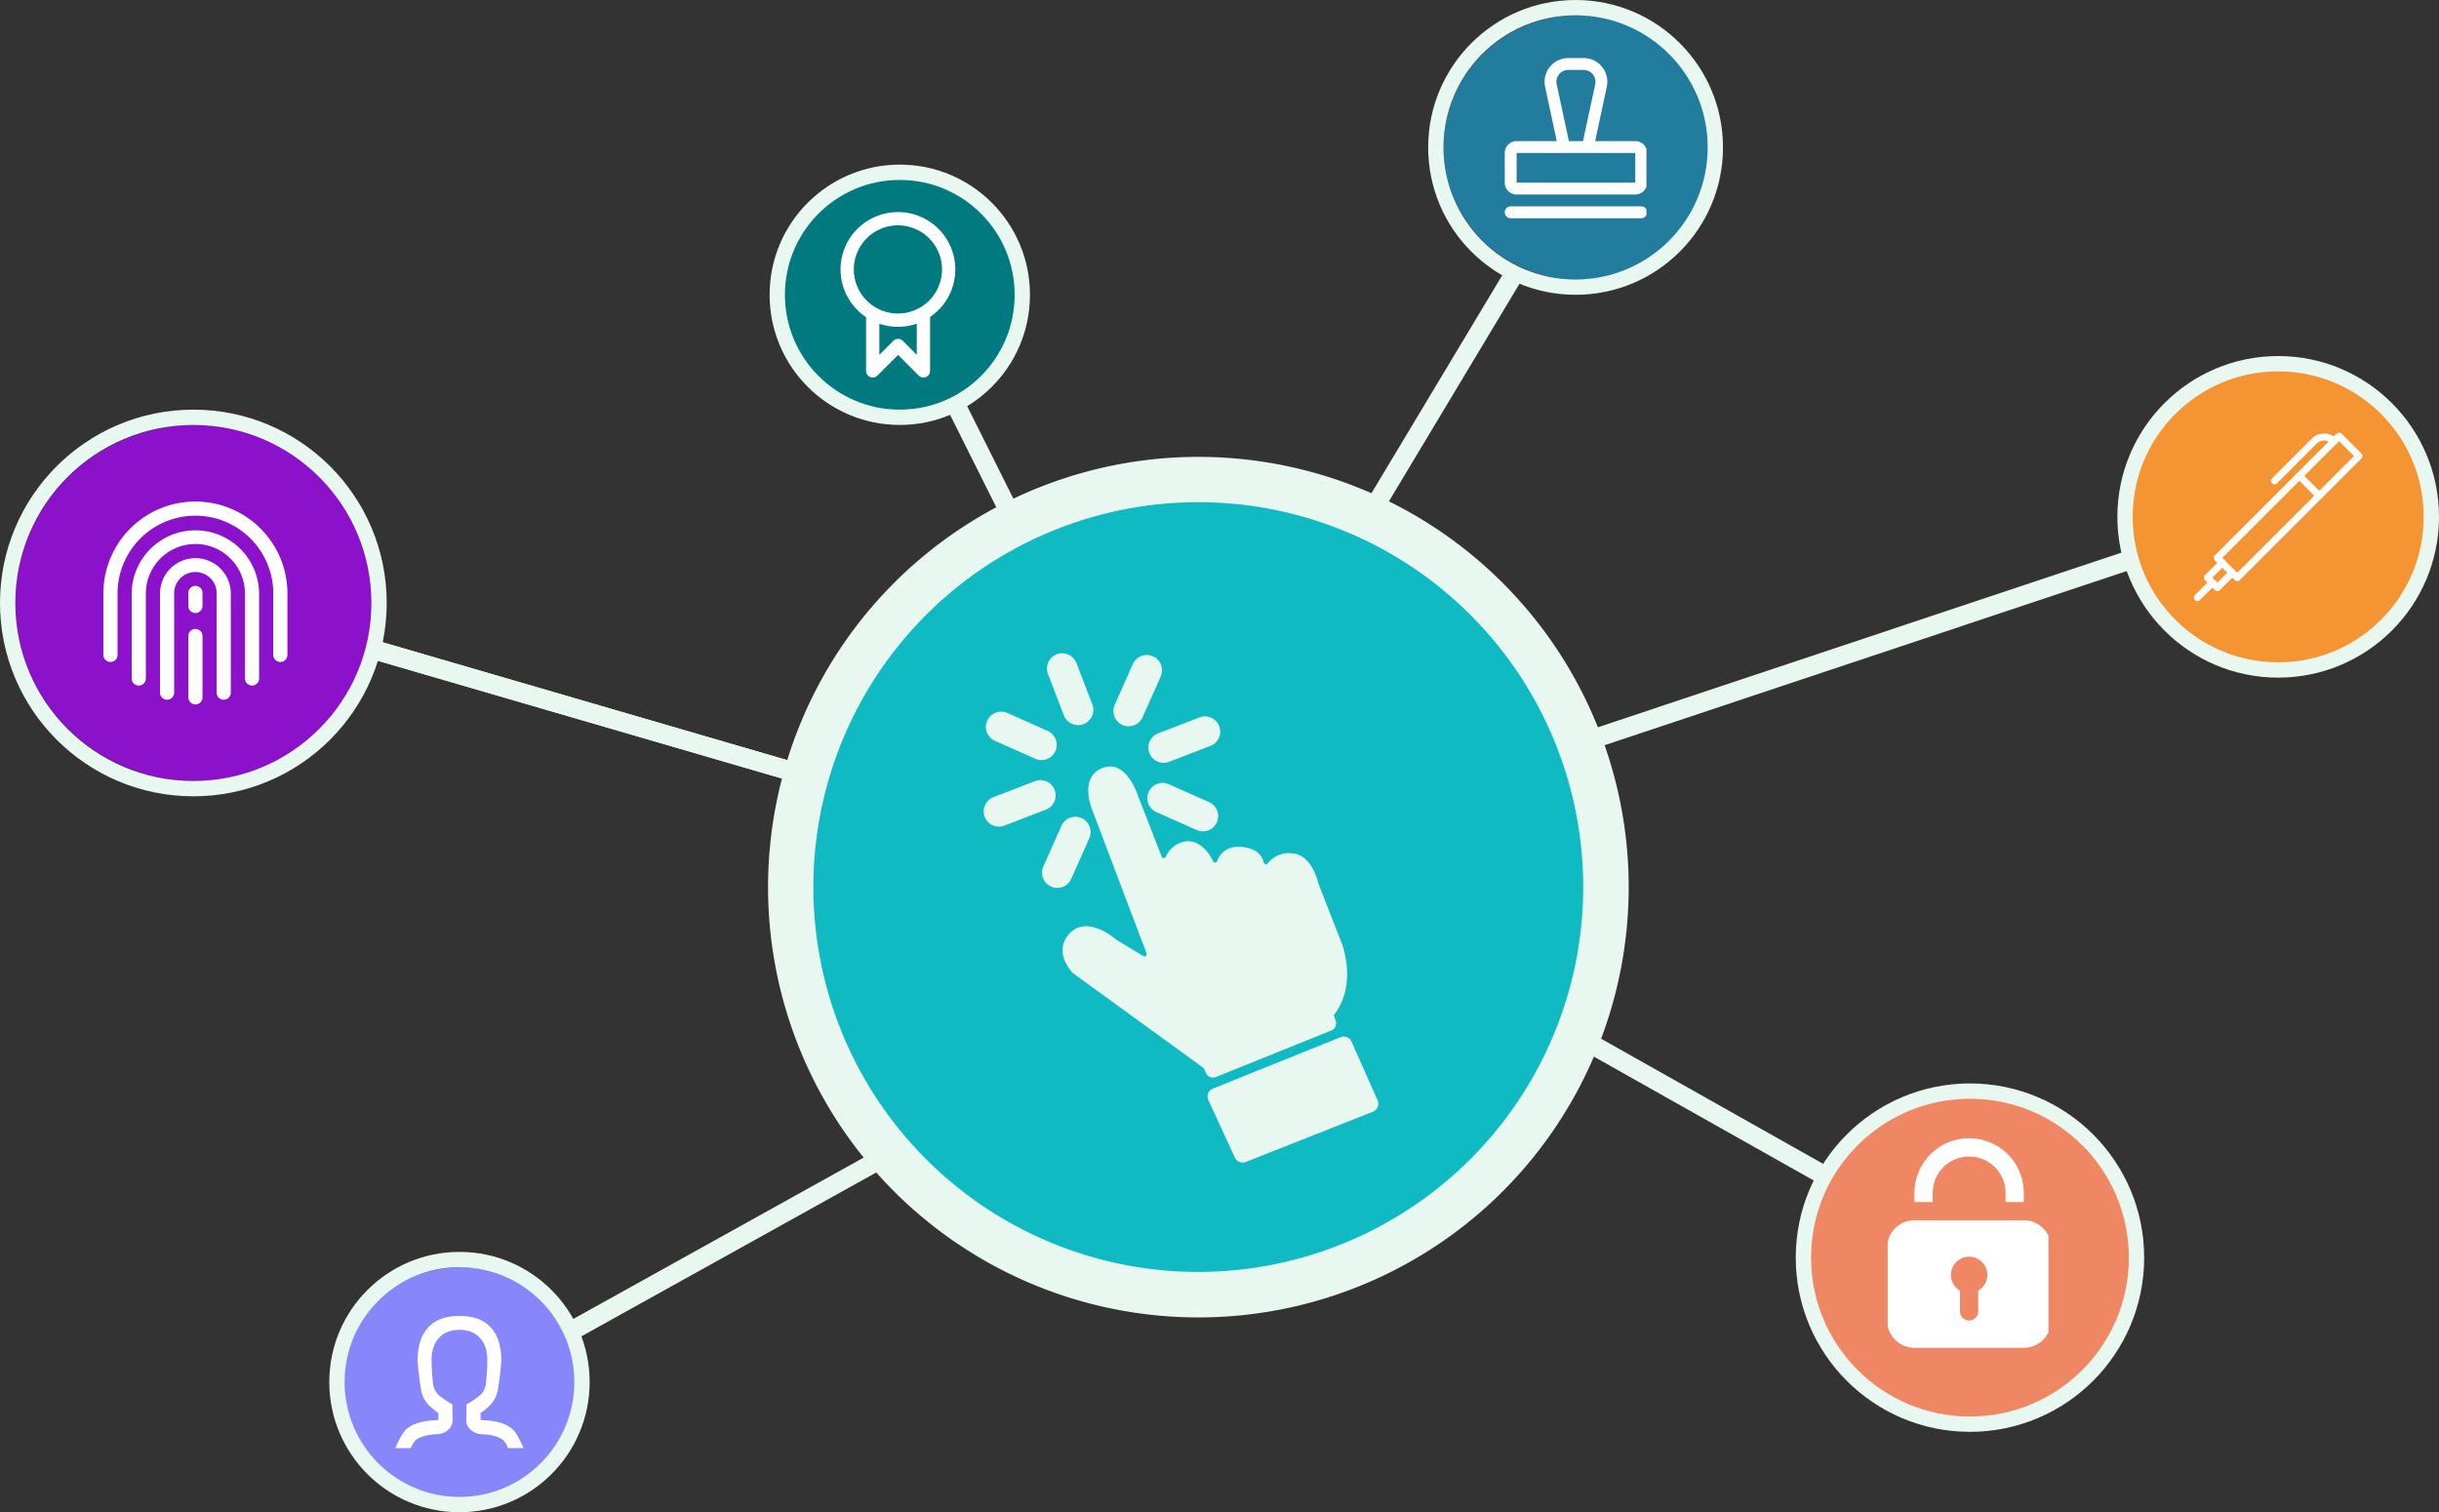
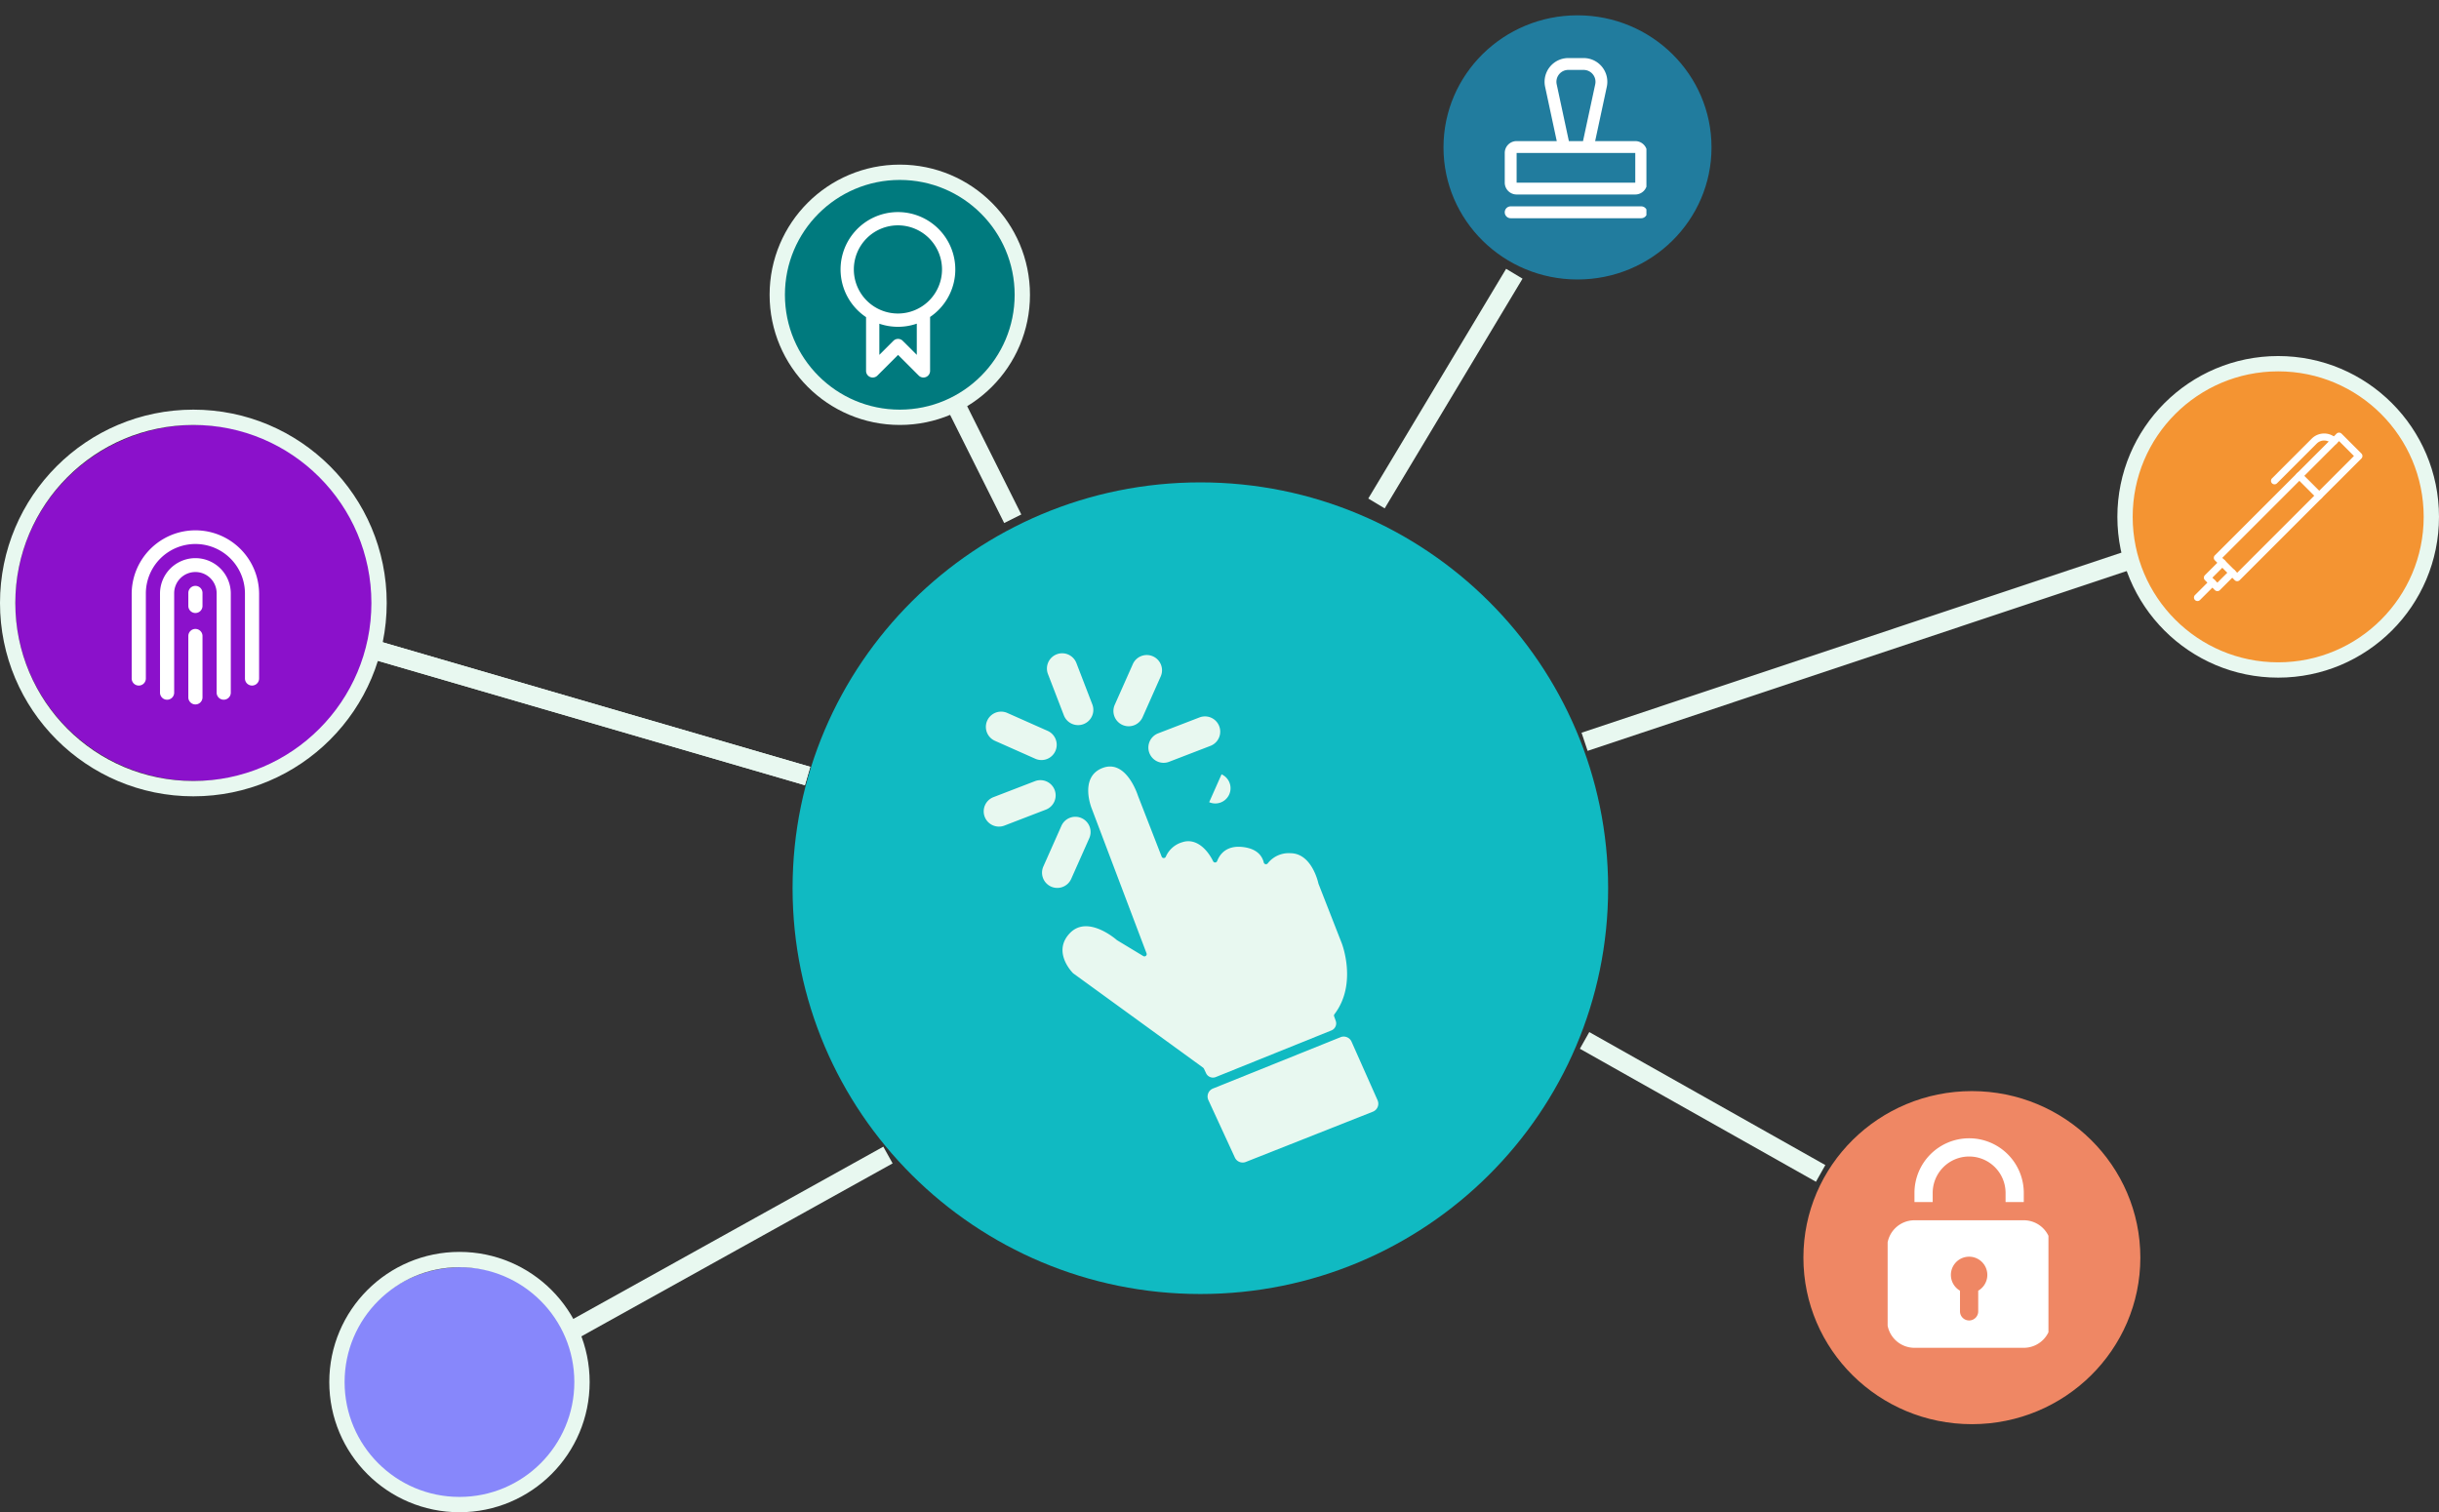
<svg xmlns="http://www.w3.org/2000/svg" width="637" height="395" viewBox="0 0 637 395">
  <rect x="0" y="0" width="637" height="395" fill="#333333" stroke="none" />
  <defs>
    <clipPath id="a">
      <rect width="48" height="53" fill="#fff" />
    </clipPath>
    <clipPath id="b">
      <rect width="42" height="56" transform="translate(0 0)" fill="#fff" />
    </clipPath>
    <clipPath id="c">
      <rect width="33.442" height="34.529" fill="#fff" />
    </clipPath>
    <clipPath id="d">
      <rect width="29.972" height="43.221" fill="none" />
    </clipPath>
    <clipPath id="e">
      <rect width="37" height="42" transform="translate(0 -0.164)" fill="none" />
    </clipPath>
  </defs>
  <g transform="translate(-1142 -2203)">
    <ellipse cx="41" cy="40.5" rx="41" ry="40.5" transform="translate(1696 2297)" fill="#f49432" />
    <path d="M106.5,0C165.318,0,213,47.458,213,106S165.318,212,106.5,212,0,164.542,0,106,47.682,0,106.5,0Z" transform="translate(1349 2329)" fill="#10bac2" />
    <g transform="translate(1146.814 2246)">
-       <path d="M689.5,275.419a112.388,112.388,0,1,0,1.588,18.845,112.539,112.539,0,0,0-1.588-18.845M578.717,394.753A100.531,100.531,0,1,1,679.206,294.265,100.6,100.6,0,0,1,578.717,394.753" transform="translate(-270.53 -105.518)" fill="#e8f8f0" />
      <path d="M673.867,436.929l30.184-12.172a1.992,1.992,0,0,0,1.13-2.521l-.423-1.176a.578.578,0,0,1,.089-.544c6.063-7.937,1.92-18.505,1.92-18.505l-6.079-15.541-.024-.074c-.115-.533-1.817-7.932-7.335-7.932a6.949,6.949,0,0,0-5.882,2.623.591.591,0,0,1-1.059-.192c-.381-1.6-1.639-3.612-5.5-4.048-4.287-.486-6,1.921-6.669,3.665a.582.582,0,0,1-1.061.053c-1.385-2.874-4.34-6.207-8.072-4.963a6.735,6.735,0,0,0-4.275,3.756.587.587,0,0,1-1.091,0l-6.206-15.947s-2.986-9.58-9.207-7.216-2.862,10.576-2.862,10.576l14.328,37.849a.588.588,0,0,1-.854.712l-6.835-4.133-.071-.05c-.5-.432-7.727-6.584-12.291-1.78-4.547,4.787.458,10.034.847,10.428l.062.052,33.93,24.642.188.227.568,1.213a1.992,1.992,0,0,0,2.548,1" transform="translate(-361.14 -198.604)" fill="#e8f8f0" />
      <path d="M787.536,575.963l-6.8-15.306a2.237,2.237,0,0,0-2.88-1.167L744.543,572.9a2.237,2.237,0,0,0-1.2,3.011l6.923,15.019a2.236,2.236,0,0,0,2.854,1.143l33.19-13.126a2.237,2.237,0,0,0,1.222-2.988" transform="translate(-432.563 -331.57)" fill="#e8f8f0" />
      <path d="M626.51,286.716a3.981,3.981,0,1,0,7.43-2.862l-4.159-10.8a3.981,3.981,0,0,0-7.43,2.862Z" transform="translate(-353.469 -142.863)" fill="#e8f8f0" />
      <path d="M578.388,322.068l10.578,4.7a3.982,3.982,0,0,0,3.231-7.279l-10.578-4.7a3.982,3.982,0,0,0-3.231,7.279" transform="translate(-323.373 -171.573)" fill="#e8f8f0" />
-       <path d="M713.845,373.2l-10.579-4.7a3.982,3.982,0,0,0-3.231,7.279l10.579,4.7a3.982,3.982,0,0,0,3.231-7.279" transform="translate(-402.853 -206.666)" fill="#e8f8f0" />
+       <path d="M713.845,373.2l-10.579-4.7l10.579,4.7a3.982,3.982,0,0,0,3.231-7.279" transform="translate(-402.853 -206.666)" fill="#e8f8f0" />
      <path d="M593.023,368.655a3.982,3.982,0,0,0-5.147-2.284l-10.8,4.158a3.981,3.981,0,1,0,2.861,7.43l10.8-4.158a3.981,3.981,0,0,0,2.285-5.146" transform="translate(-322.395 -205.324)" fill="#e8f8f0" />
      <path d="M698.787,327.636a3.974,3.974,0,0,0,5.147,2.284l10.8-4.158a3.981,3.981,0,1,0-2.862-7.43l-10.8,4.158a3.981,3.981,0,0,0-2.285,5.146" transform="translate(-403.409 -173.939)" fill="#e8f8f0" />
      <path d="M626.095,409.819l4.7-10.578a3.982,3.982,0,0,0-7.279-3.231l-4.7,10.578a3.982,3.982,0,1,0,7.278,3.231" transform="translate(-351.11 -223.318)" fill="#e8f8f0" />
      <path d="M674.552,290.194a3.976,3.976,0,0,0,5.255-2.024l4.7-10.58a3.982,3.982,0,1,0-7.278-3.231l-4.7,10.58a3.982,3.982,0,0,0,2.024,5.255" transform="translate(-386.203 -143.836)" fill="#e8f8f0" />
      <g transform="translate(548.185 50)" fill="none" stroke="#e8f8f0" stroke-width="4">
        <circle cx="42" cy="42" r="42" stroke="none" />
        <circle cx="42" cy="42" r="40" fill="none" />
      </g>
    </g>
    <line x1="113.065" y1="32.94" transform="translate(1239.849 2372.758)" fill="none" stroke="#e8f8f0" stroke-width="5" />
    <path d="M.791,49.629-.791,44.886,140.86-2.371l1.582,4.743Z" transform="translate(1555.849 2349.5)" fill="#e8f8f0" />
    <ellipse cx="47" cy="46.5" rx="47" ry="46.5" transform="translate(1146 2314)" fill="#8b11cb" />
    <path d="M112.365,35.34-.7,2.4.7-2.4,113.764,30.54Z" transform="translate(1239.849 2372.758)" fill="#e8f8f0" />
    <path d="M60.424,36.92-1.227,2.178,1.227-2.178,62.879,32.564Z" transform="translate(1555.849 2474.758)" fill="#e8f8f0" />
    <path d="M1.214,47.987l-2.429-4.37L81.2-2.185l2.429,4.37Z" transform="translate(1291.5 2504.698)" fill="#e8f8f0" />
    <path d="M2.144,61.286l-4.287-2.572,36-60,4.287,2.572Z" transform="translate(1501.5 2274.5)" fill="#e8f8f0" />
    <path d="M12.764,31.118l-15-30L2.236-1.118l15,30Z" transform="translate(1391.5 2308.5)" fill="#e8f8f0" />
    <g transform="translate(1169 2334)">
      <g clip-path="url(#a)">
        <path d="M28.64,48.977a1.85,1.85,0,0,1-1.849-1.849V21.244a5.547,5.547,0,1,0-11.093,0V47.128a1.849,1.849,0,0,1-3.7,0V21.244a9.244,9.244,0,1,1,18.488,0V47.128a1.85,1.85,0,0,1-1.849,1.849" transform="translate(2.791 2.791)" fill="#fff" />
        <path d="M37.43,46.674a1.85,1.85,0,0,1-1.849-1.849V22.64a12.942,12.942,0,0,0-25.884,0V44.826a1.849,1.849,0,1,1-3.7,0V22.64a16.64,16.64,0,0,1,33.279,0V44.826a1.85,1.85,0,0,1-1.849,1.849" transform="translate(1.395 1.395)" fill="#fff" />
-         <path d="M46.221,41.907a1.85,1.85,0,0,1-1.849-1.849V24.035a20.337,20.337,0,0,0-40.674,0V40.058a1.849,1.849,0,0,1-3.7,0V24.035a24.035,24.035,0,0,1,48.07,0V40.058a1.85,1.85,0,0,1-1.849,1.849" fill="#fff" />
        <path d="M19.849,46.721A1.849,1.849,0,0,1,18,44.872V28.849a1.849,1.849,0,1,1,3.7,0V44.872a1.849,1.849,0,0,1-1.849,1.849" transform="translate(4.186 6.279)" fill="#fff" />
        <path d="M19.849,24.962A1.849,1.849,0,0,1,18,23.113v-3.39a1.849,1.849,0,1,1,3.7,0v3.39a1.849,1.849,0,0,1-1.849,1.849" transform="translate(4.186 4.157)" fill="#fff" />
      </g>
    </g>
    <ellipse cx="44" cy="43.5" rx="44" ry="43.5" transform="translate(1613 2488)" fill="#ef8764" />
    <g transform="translate(1634.858 2500.35)">
      <g transform="translate(0.142 -0.35)" clip-path="url(#b)">
        <path d="M17.276,0A14.275,14.275,0,0,0,3,14.276v2.379H7.759V14.276a9.517,9.517,0,1,1,19.034,0v2.379h4.759V14.276A14.275,14.275,0,0,0,17.276,0" transform="translate(4.006 0.325)" fill="#fff" />
        <path d="M35.689,9H7.138A7.137,7.137,0,0,0,0,16.138V35.173a7.137,7.137,0,0,0,7.138,7.138H35.689a7.137,7.137,0,0,0,7.138-7.138V16.138A7.137,7.137,0,0,0,35.689,9m-11.9,18.392v5.4a2.379,2.379,0,1,1-4.759,0v-5.4a4.758,4.758,0,1,1,4.759,0" transform="translate(-0.132 12.739)" fill="#fff" />
      </g>
    </g>
    <ellipse cx="31.5" cy="30.5" rx="31.5" ry="30.5" transform="translate(1231 2534)" fill="#8787fb" />
    <g transform="translate(1102.473 668.224)">
      <path d="M299.246,308.439h0a.918.918,0,0,1-.649-.269l-5.185-5.186a.915.915,0,0,1,0-1.3L325.2,269.9a.916.916,0,0,1,1.3,0l5.186,5.187a.916.916,0,0,1,0,1.3L299.894,308.17a.923.923,0,0,1-.649.269m-3.889-6.1,3.889,3.89,30.492-30.492-3.889-3.89Z" transform="translate(324.574 1378.149)" fill="#fff" />
      <path d="M311.777,283.176a.917.917,0,0,1-.648-1.565L321.5,271.238a4.589,4.589,0,0,1,6.483,0,.917.917,0,0,1-1.3,1.3,2.752,2.752,0,0,0-3.889,0l-10.372,10.372a.915.915,0,0,1-.648.269" transform="translate(321.789 1378.107)" fill="#fff" />
      <path d="M287.906,320.762a.917.917,0,0,1-.648-1.565l3.889-3.889a.917.917,0,1,1,1.3,1.3l-3.889,3.889a.915.915,0,0,1-.648.269" transform="translate(325.542 1371.01)" fill="#fff" />
      <path d="M324.655,288.958a.914.914,0,0,1-.648-.269l-5.186-5.187a.917.917,0,1,1,1.3-1.3l5.186,5.186a.917.917,0,0,1-.648,1.565" transform="translate(320.579 1376.214)" fill="#fff" />
      <path d="M293.576,317.2a.914.914,0,0,1-.648-.269l-2.594-2.592a.918.918,0,0,1,0-1.3l3.89-3.89a.917.917,0,0,1,1.3,1.3l-3.241,3.242,1.3,1.3,3.24-3.24a.917.917,0,1,1,1.3,1.3l-3.889,3.889a.915.915,0,0,1-.648.269" transform="translate(325.058 1371.977)" fill="#fff" />
    </g>
    <g transform="translate(1245.278 2546.735)">
      <g transform="translate(0 0)" clip-path="url(#c)">
-         <path d="M4,34.529H29.445m0,0a8.461,8.461,0,0,0-1.058-1.857c-.009-.016-1.121-1.583-5.833-1.788h-.005c-1.557,0-4.039-1.19-4.039-3.667,0-.621.055-2.7.055-2.7v.007c-.007,0-.033-1.419-.033-1.419a20.386,20.386,0,0,0,3.69-2.5,5.5,5.5,0,0,0,1.346-2.475A61.1,61.1,0,0,0,24,11.395c0-3.747-1.877-7.777-7.281-7.777v0c-5.4,0-7.281,4.032-7.281,7.777a61.55,61.55,0,0,0,.432,6.728A5.5,5.5,0,0,0,11.218,20.6a20.386,20.386,0,0,0,3.69,2.5s-.025,1.419-.033,1.419v-.007s.053,2.082.053,2.7c0,2.475-2.48,3.667-4.039,3.667h-.005c-4.712.205-5.824,1.773-5.833,1.788A8.861,8.861,0,0,0,4,34.529H0a19.7,19.7,0,0,1,2.108-4.07c.045-.025,1.541-3.16,9.082-3.252.011-.038.018-1.893.04-1.866a13.239,13.239,0,0,1-1.91-1.483,7.608,7.608,0,0,1-2.638-4.693,71.7,71.7,0,0,1-.887-7.57C5.795,5.833,8.093,0,16.611,0h.22c8.518,0,10.817,5.833,10.817,11.594a71.7,71.7,0,0,1-.887,7.57,7.608,7.608,0,0,1-2.638,4.693,12.92,12.92,0,0,1-1.91,1.483c.024-.027.031,1.83.04,1.866,7.543.093,9.038,3.227,9.082,3.252a19.7,19.7,0,0,1,2.108,4.07Z" transform="translate(0 0)" fill="#fff" fill-rule="evenodd" />
-       </g>
+         </g>
    </g>
    <g transform="translate(1142 2310)" fill="none" stroke="#e8f8f0" stroke-width="4">
      <circle cx="50.5" cy="50.5" r="50.5" stroke="none" />
      <circle cx="50.5" cy="50.5" r="48.5" fill="none" />
    </g>
    <g transform="translate(1611 2486)" fill="none" stroke="#e8f8f0" stroke-width="4">
      <circle cx="45.5" cy="45.5" r="45.5" stroke="none" />
-       <circle cx="45.5" cy="45.5" r="43.5" fill="none" />
    </g>
    <g transform="translate(1228 2530)" fill="none" stroke="#e8f8f0" stroke-width="4">
      <circle cx="34" cy="34" r="34" stroke="none" />
      <circle cx="34" cy="34" r="32" fill="none" />
    </g>
    <ellipse cx="31.5" cy="31" rx="31.5" ry="31" transform="translate(1346 2249)" fill="#007a7e" />
    <g transform="translate(1343 2246)" fill="none" stroke="#e8f8f0" stroke-width="4">
      <circle cx="34" cy="34" r="34" stroke="none" />
      <circle cx="34" cy="34" r="32" fill="none" />
    </g>
    <ellipse cx="35" cy="34.5" rx="35" ry="34.5" transform="translate(1519 2207)" fill="#217c9e" />
    <g transform="translate(1361.527 2258.389)">
      <g transform="translate(0 0)" clip-path="url(#d)">
        <path d="M6.664,27.446V41.487a1.735,1.735,0,0,0,2.961,1.227l5.4-5.4,5.4,5.4a1.735,1.735,0,0,0,2.961-1.227V27.4a14.983,14.983,0,1,0-16.719.05M14.986,3.472A11.515,11.515,0,1,1,3.472,14.986,11.513,11.513,0,0,1,14.986,3.472M19.913,37.3,16.249,33.64a1.736,1.736,0,0,0-2.453,0L10.134,37.3V29.167a15.05,15.05,0,0,0,9.78-.019Z" transform="translate(0 0)" fill="#fff" />
      </g>
    </g>
    <g transform="translate(1515 2203)" fill="none" stroke="#e8f8f0" stroke-width="4">
      <circle cx="38.5" cy="38.5" r="38.5" stroke="none" />
-       <circle cx="38.5" cy="38.5" r="36.5" fill="none" />
    </g>
    <g transform="translate(1535 2218.164)">
      <g clip-path="url(#e)">
        <path d="M35.638,203.1H1.549a1.549,1.549,0,0,1,0-3.1H35.638a1.549,1.549,0,0,1,0,3.1" transform="translate(0 -161.263)" fill="#fff" />
        <path d="M34.089,21.693H23.61l3.046-14.2A6.2,6.2,0,0,0,20.6,0h-4a6.2,6.2,0,0,0-6.061,7.491l3.046,14.2H3.1a3.1,3.1,0,0,0-3.1,3.1v7.747a3.1,3.1,0,0,0,3.1,3.1h30.99a3.1,3.1,0,0,0,3.1-3.1V24.792a3.1,3.1,0,0,0-3.1-3.1M13.563,6.843A3.1,3.1,0,0,1,16.6,3.1h4a3.1,3.1,0,0,1,3.032,3.742L20.44,21.693H16.747Zm20.526,25.7H3.1l0-7.747H34.089Z" fill="#fff" />
      </g>
    </g>
  </g>
</svg>